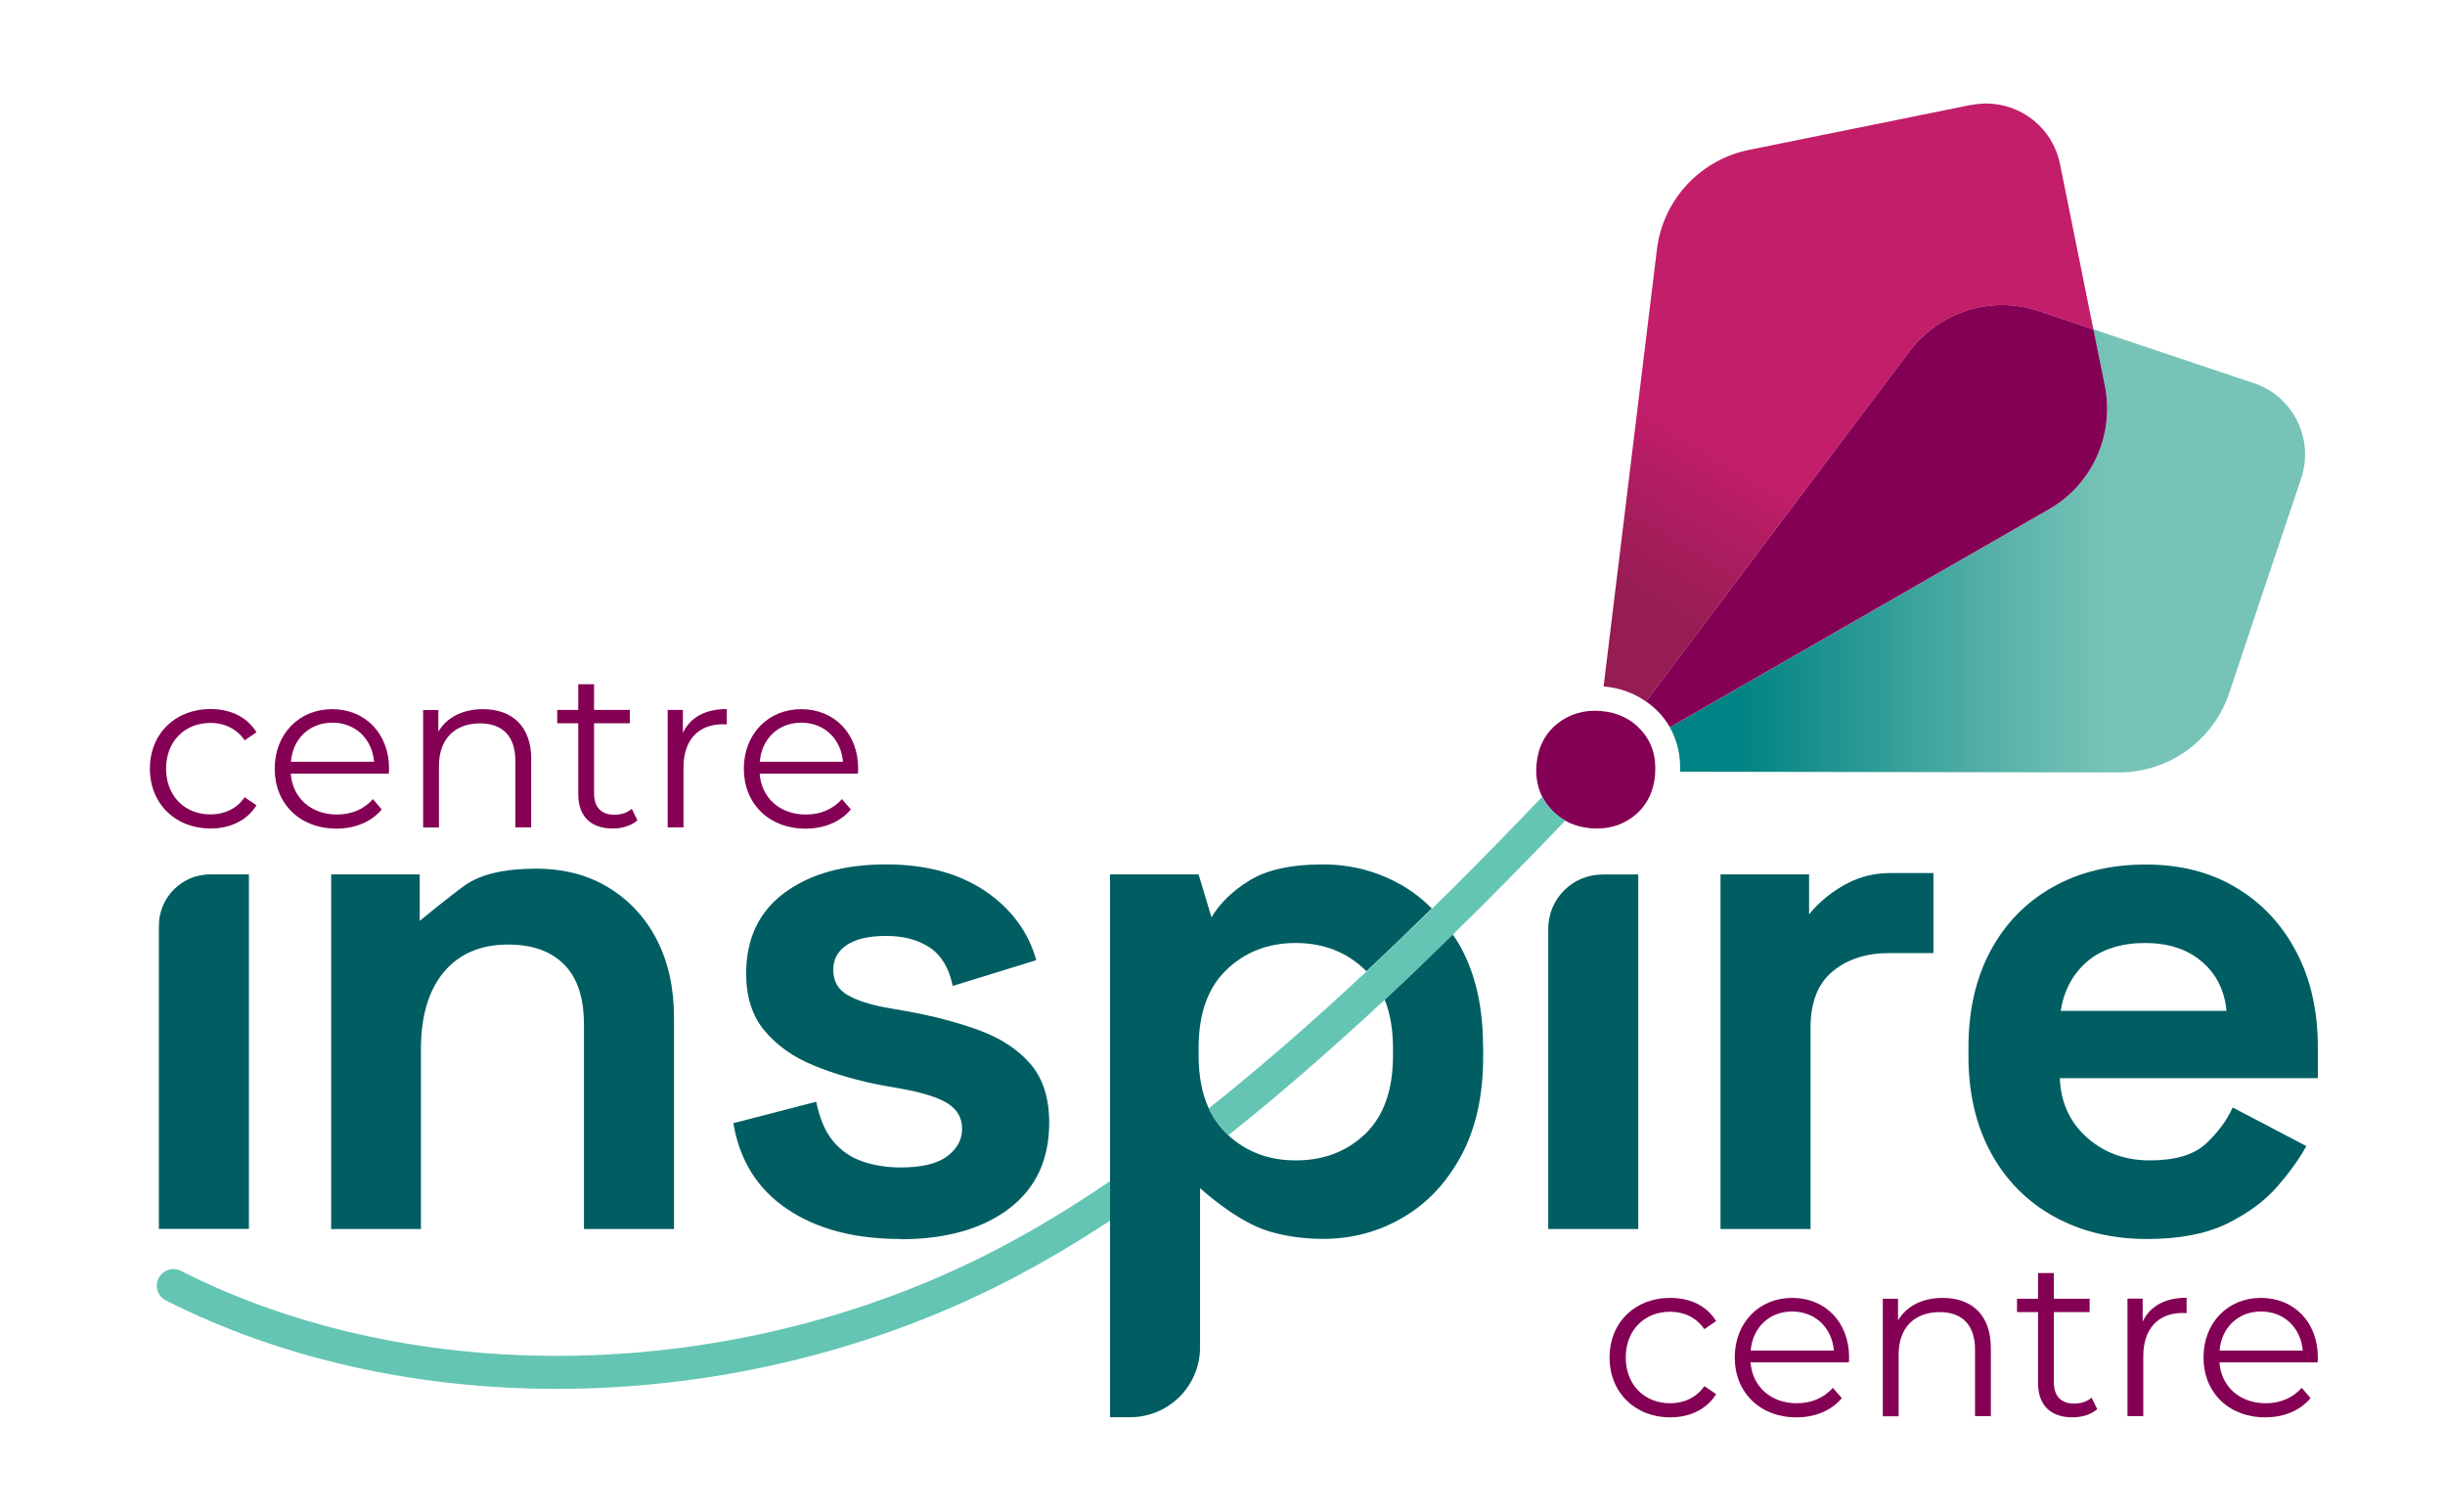
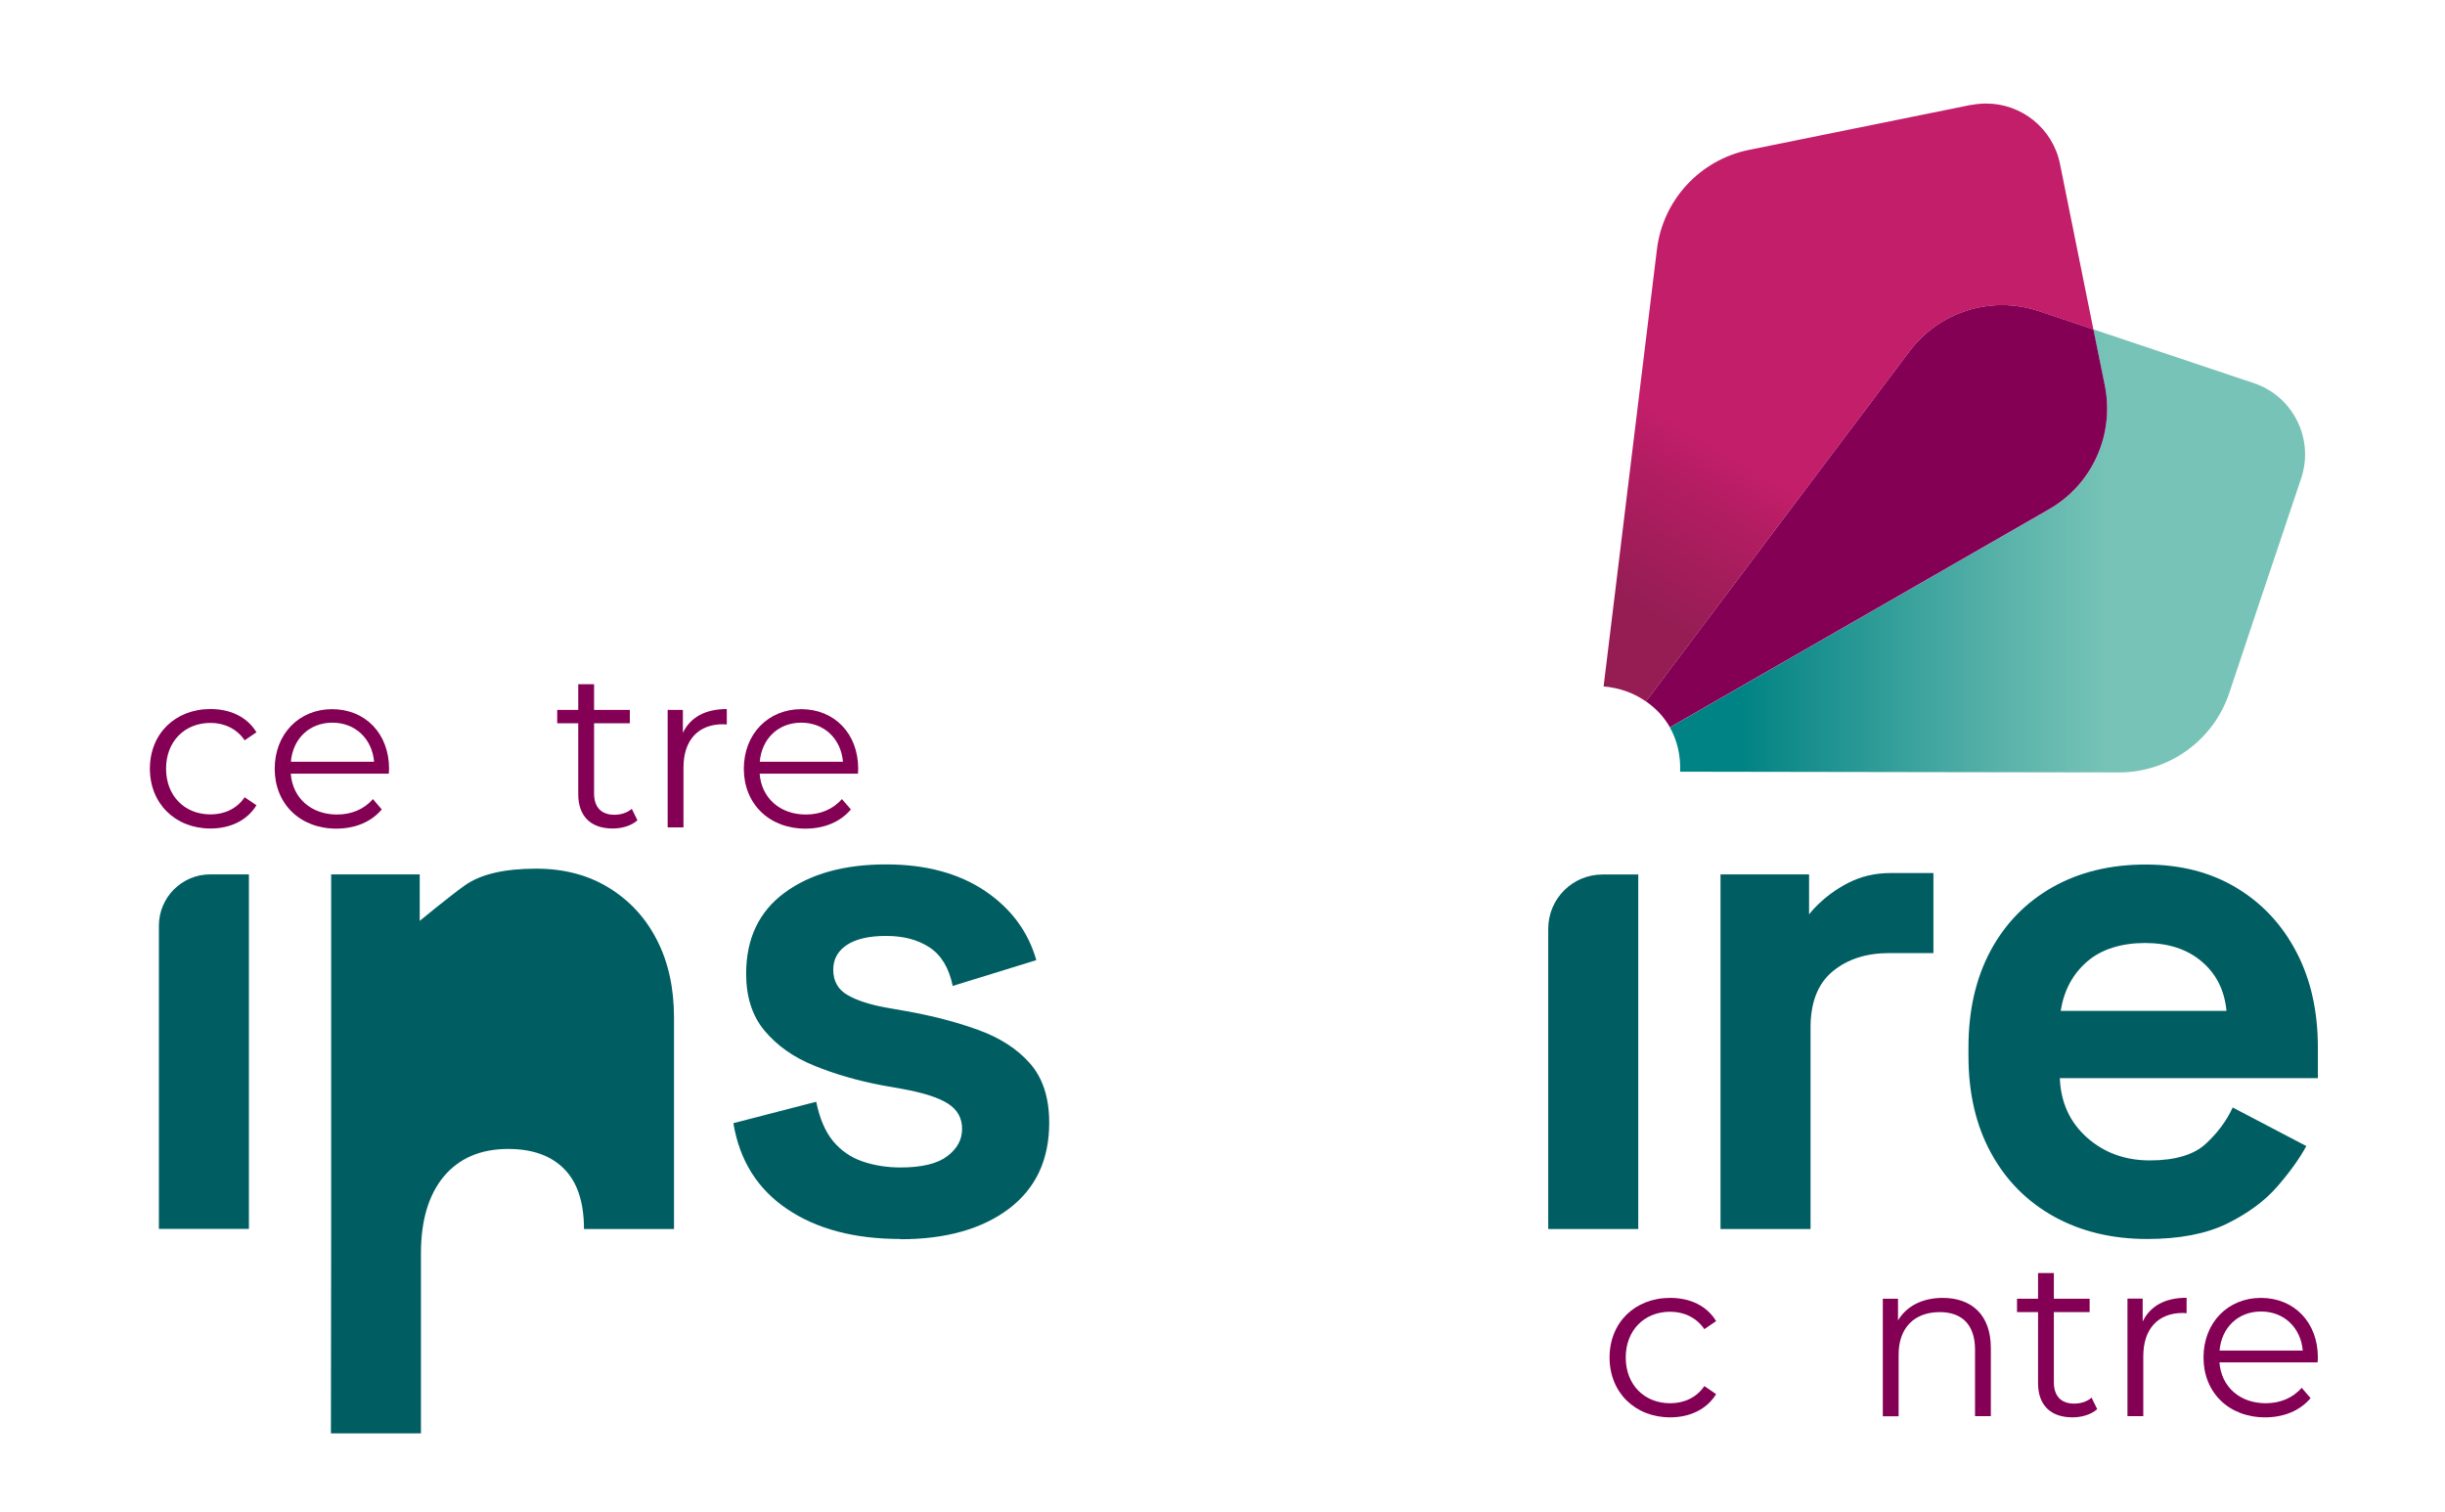
<svg xmlns="http://www.w3.org/2000/svg" id="Layer_1" viewBox="0 0 200.97 124.29">
  <defs>
    <style>.cls-1{fill:none;}.cls-2{fill:#005e63;}.cls-3{fill:url(#linear-gradient-2);}.cls-4{fill:#65c5b4;}.cls-5{fill:#840055;}.cls-6{fill:url(#linear-gradient);}.cls-7{clip-path:url(#clippath-1);}.cls-8{clip-path:url(#clippath-3);}.cls-9{clip-path:url(#clippath-4);}.cls-10{clip-path:url(#clippath-2);}.cls-11{clip-path:url(#clippath);}</style>
    <clipPath id="clippath">
      <rect class="cls-1" width="200.97" height="124.29" />
    </clipPath>
    <clipPath id="clippath-1">
      <path class="cls-1" d="M173.01,31.7c.81,4.02-1.03,8.12-4.59,10.17l-31.16,17.92c.6,1.07.89,2.3.84,3.64l36.07.06c4.1,0,7.75-2.62,9.06-6.51l2.12-6.35,3.8-11.32c1.08-3.23-.66-6.74-3.9-7.82l-13.19-4.42.94,4.63Z" />
    </clipPath>
    <linearGradient id="linear-gradient" x1="0" y1="124.29" x2="1" y2="124.29" gradientTransform="translate(137.26 6534.62) scale(52.21 -52.21)" gradientUnits="userSpaceOnUse">
      <stop offset="0" stop-color="#008384" />
      <stop offset=".11" stop-color="#008384" />
      <stop offset=".19" stop-color="#128c8b" />
      <stop offset=".53" stop-color="#5ab3aa" />
      <stop offset=".69" stop-color="#77c3b7" />
      <stop offset="1" stop-color="#77c3b7" />
    </linearGradient>
    <clipPath id="clippath-2">
      <rect class="cls-1" width="200.97" height="124.29" />
    </clipPath>
    <clipPath id="clippath-3">
      <path class="cls-1" d="M162.02,8.62l-18.26,3.7c-4.03.82-7.08,4.12-7.57,8.2l-4.38,35.9c1.33.12,2.49.54,3.48,1.24l21.65-28.77c2.47-3.28,6.76-4.62,10.66-3.31l4.47,1.5-.39-1.93-2.36-11.69c-.6-2.93-3.18-4.95-6.06-4.95-.41,0-.82.04-1.23.12" />
    </clipPath>
    <linearGradient id="linear-gradient-2" x1="0" y1="124.23" x2="1" y2="124.23" gradientTransform="translate(121.64 7247.71) scale(58.07 -58.07)" gradientUnits="userSpaceOnUse">
      <stop offset="0" stop-color="#951d54" />
      <stop offset=".12" stop-color="#951d54" />
      <stop offset=".3" stop-color="#b31d62" />
      <stop offset=".37" stop-color="#c21e69" />
      <stop offset="1" stop-color="#c21e69" />
    </linearGradient>
    <clipPath id="clippath-4">
-       <rect class="cls-1" width="200.97" height="124.29" />
-     </clipPath>
+       </clipPath>
  </defs>
  <g class="cls-11">
    <path class="cls-5" d="M12.32,63.18c0-2.88,2.09-4.9,4.98-4.9,1.63,0,3.01.64,3.78,1.91l-.97.66c-.66-.97-1.69-1.43-2.81-1.43-2.11,0-3.65,1.51-3.65,3.76s1.54,3.76,3.65,3.76c1.12,0,2.15-.44,2.81-1.41l.97.66c-.77,1.25-2.15,1.91-3.78,1.91-2.88,0-4.98-2.04-4.98-4.92" />
    <path class="cls-5" d="M31.98,63.59h-8.08c.15,2.02,1.69,3.36,3.8,3.36,1.17,0,2.22-.42,2.95-1.27l.73.85c-.86,1.03-2.2,1.58-3.73,1.58-3.01,0-5.07-2.06-5.07-4.92s2-4.9,4.72-4.9,4.68,2,4.68,4.9c0,.11-.02.26-.02.4M23.9,62.61h6.85c-.17-1.89-1.54-3.21-3.43-3.21s-3.25,1.32-3.41,3.21" />
-     <path class="cls-5" d="M43.66,62.41v5.6h-1.3v-5.47c0-2.04-1.06-3.08-2.9-3.08-2.08,0-3.38,1.28-3.38,3.49v5.07h-1.3v-9.66h1.25v1.78c.7-1.18,2-1.85,3.67-1.85,2.35,0,3.97,1.36,3.97,4.13" />
    <path class="cls-5" d="M52.4,67.42c-.51.46-1.28.68-2.04.68-1.82,0-2.83-1.03-2.83-2.81v-5.84h-1.73v-1.1h1.73v-2.11h1.3v2.11h2.94v1.1h-2.94v5.76c0,1.14.59,1.76,1.67,1.76.53,0,1.06-.16,1.43-.49l.46.94Z" />
    <path class="cls-5" d="M59.74,58.28v1.27c-.11,0-.22-.02-.31-.02-2.02,0-3.25,1.28-3.25,3.56v4.92h-1.3v-9.66h1.25v1.89c.61-1.28,1.84-1.96,3.62-1.96" />
    <path class="cls-5" d="M70.52,63.59h-8.08c.15,2.02,1.69,3.36,3.8,3.36,1.18,0,2.22-.42,2.96-1.27l.74.85c-.86,1.03-2.2,1.58-3.73,1.58-3.01,0-5.07-2.06-5.07-4.92s2-4.9,4.72-4.9,4.68,2,4.68,4.9c0,.11-.02.26-.02.4M62.44,62.61h6.85c-.17-1.89-1.54-3.21-3.43-3.21s-3.25,1.32-3.41,3.21" />
    <path class="cls-5" d="M132.3,111.58c0-2.88,2.09-4.9,4.98-4.9,1.63,0,3.01.64,3.78,1.91l-.97.66c-.66-.97-1.69-1.43-2.81-1.43-2.11,0-3.65,1.51-3.65,3.76s1.54,3.76,3.65,3.76c1.12,0,2.15-.44,2.81-1.41l.97.66c-.77,1.25-2.15,1.91-3.78,1.91-2.88,0-4.98-2.04-4.98-4.92" />
-     <path class="cls-5" d="M151.97,111.98h-8.08c.15,2.02,1.69,3.36,3.8,3.36,1.18,0,2.22-.42,2.96-1.27l.74.85c-.86,1.03-2.2,1.58-3.73,1.58-3.01,0-5.07-2.06-5.07-4.92s2-4.9,4.72-4.9,4.68,2,4.68,4.9c0,.11-.02.26-.02.4M143.89,111.01h6.85c-.17-1.89-1.54-3.21-3.43-3.21s-3.25,1.32-3.41,3.21" />
    <path class="cls-5" d="M163.64,110.8v5.6h-1.3v-5.47c0-2.04-1.07-3.08-2.9-3.08-2.08,0-3.38,1.28-3.38,3.49v5.07h-1.3v-9.66h1.25v1.78c.7-1.17,2-1.85,3.67-1.85,2.35,0,3.96,1.36,3.96,4.13" />
    <path class="cls-5" d="M172.39,115.82c-.51.46-1.29.68-2.04.68-1.82,0-2.83-1.03-2.83-2.81v-5.84h-1.73v-1.1h1.73v-2.11h1.3v2.11h2.94v1.1h-2.94v5.76c0,1.14.59,1.76,1.67,1.76.53,0,1.06-.16,1.43-.49l.46.94Z" />
    <path class="cls-5" d="M179.73,106.67v1.27c-.11,0-.22-.02-.31-.02-2.02,0-3.25,1.29-3.25,3.56v4.92h-1.3v-9.66h1.25v1.89c.61-1.28,1.84-1.96,3.62-1.96" />
    <path class="cls-5" d="M190.51,111.98h-8.08c.15,2.02,1.69,3.36,3.8,3.36,1.18,0,2.22-.42,2.96-1.27l.73.85c-.86,1.03-2.2,1.58-3.73,1.58-3.01,0-5.07-2.06-5.07-4.92s2-4.9,4.72-4.9,4.68,2,4.68,4.9c0,.11-.02.26-.02.4M182.43,111.01h6.85c-.17-1.89-1.54-3.21-3.43-3.21s-3.25,1.32-3.41,3.21" />
    <path class="cls-2" d="M127.26,101.01v-24.67c0-2.47,2-4.46,4.46-4.46h2.94v29.14h-7.4Z" />
    <path class="cls-2" d="M141.42,101.01v-29.14h7.28v3.29s1.09-1.5,3.2-2.58c1.01-.52,2.16-.82,3.5-.82h3.52v6.58h-3.64c-1.88,0-3.43.5-4.64,1.5-1.21,1-1.82,2.54-1.82,4.61v16.57h-7.4Z" />
    <path class="cls-2" d="M176.49,101.84c-2.9,0-5.45-.62-7.67-1.85-2.21-1.23-3.94-2.97-5.17-5.23-1.23-2.25-1.85-4.9-1.85-7.96v-.7c0-3.06.61-5.71,1.82-7.96,1.21-2.25,2.92-3.99,5.11-5.23,2.19-1.23,4.74-1.85,7.63-1.85s5.35.64,7.46,1.91c2.12,1.27,3.76,3.03,4.94,5.29,1.18,2.25,1.76,4.87,1.76,7.84v2.52h-21.21c.08,2,.82,3.62,2.23,4.88,1.41,1.25,3.13,1.88,5.17,1.88s3.6-.45,4.58-1.35c.98-.9,1.72-1.9,2.23-3l6.05,3.17c-.55,1.02-1.34,2.12-2.38,3.32-1.04,1.2-2.42,2.21-4.14,3.06-1.72.84-3.92,1.26-6.58,1.26M169.38,83.09h13.63c-.16-1.68-.83-3.03-2.03-4.05-1.19-1.02-2.75-1.53-4.67-1.53s-3.59.51-4.76,1.53c-1.18,1.02-1.9,2.37-2.17,4.05" />
    <path class="cls-2" d="M13.06,101.01v-24.92c0-2.33,1.89-4.22,4.22-4.22h3.18v29.14h-7.4Z" />
-     <path class="cls-2" d="M27.22,101.01v-29.14h7.28v3.82s2.41-1.99,3.7-2.91c1.29-.92,3.25-1.38,5.87-1.38,2.27,0,4.26.52,5.96,1.56,1.7,1.04,3.03,2.47,3.96,4.29.94,1.82,1.41,3.95,1.41,6.38v17.39h-7.4v-16.8c0-2.19-.54-3.84-1.62-4.93-1.08-1.1-2.61-1.65-4.61-1.65-2.27,0-4.03.76-5.29,2.26-1.25,1.51-1.88,3.61-1.88,6.32v14.8h-7.4Z" />
+     <path class="cls-2" d="M27.22,101.01v-29.14h7.28v3.82s2.41-1.99,3.7-2.91c1.29-.92,3.25-1.38,5.87-1.38,2.27,0,4.26.52,5.96,1.56,1.7,1.04,3.03,2.47,3.96,4.29.94,1.82,1.41,3.95,1.41,6.38v17.39h-7.4c0-2.19-.54-3.84-1.62-4.93-1.08-1.1-2.61-1.65-4.61-1.65-2.27,0-4.03.76-5.29,2.26-1.25,1.51-1.88,3.61-1.88,6.32v14.8h-7.4Z" />
    <path class="cls-2" d="M74.03,101.84c-3.8,0-6.91-.82-9.34-2.47-2.43-1.64-3.9-3.99-4.41-7.05l6.81-1.76c.28,1.37.74,2.45,1.38,3.23.65.78,1.45,1.34,2.41,1.67s2.01.5,3.14.5c1.72,0,3-.3,3.82-.91.82-.61,1.24-1.36,1.24-2.26s-.39-1.59-1.18-2.09c-.78-.49-2.04-.89-3.76-1.2l-1.64-.29c-2.04-.39-3.9-.93-5.58-1.62-1.69-.68-3.04-1.64-4.06-2.85-1.02-1.21-1.53-2.78-1.53-4.7,0-2.9,1.06-5.12,3.17-6.67,2.11-1.55,4.89-2.32,8.34-2.32,3.25,0,5.95.73,8.11,2.17,2.15,1.45,3.56,3.35,4.23,5.7l-6.87,2.12c-.31-1.49-.95-2.54-1.91-3.17-.96-.63-2.14-.94-3.56-.94s-2.49.25-3.23.74c-.74.49-1.12,1.17-1.12,2.03,0,.94.39,1.64,1.18,2.09.78.45,1.84.79,3.17,1.03l1.65.29c2.19.39,4.18.91,5.96,1.56,1.78.65,3.19,1.57,4.23,2.76,1.04,1.2,1.56,2.81,1.56,4.85,0,3.06-1.11,5.41-3.32,7.08-2.21,1.66-5.18,2.5-8.9,2.5" />
  </g>
  <g class="cls-7">
    <rect class="cls-6" x="137.26" y="27.08" width="52.97" height="36.42" />
  </g>
  <g class="cls-10">
    <path class="cls-5" d="M173.01,31.7l-.94-4.63-4.47-1.5c-3.9-1.31-8.19.03-10.66,3.31l-21.65,28.77c.42.3.82.63,1.18,1.03.3.34.57.71.79,1.1l31.16-17.92c3.56-2.04,5.4-6.15,4.59-10.17" />
  </g>
  <g class="cls-8">
    <rect class="cls-3" x="120.57" y="3.31" width="62.74" height="59.53" transform="translate(46.9 147.74) rotate(-59.79)" />
  </g>
  <g class="cls-9">
    <path class="cls-4" d="M91.25,97.07v3.26c-3.05,2-6.01,3.73-8.87,5.18-11.35,5.75-24.14,8.65-36.62,8.65-11.41,0-22.56-2.42-32.13-7.27-.67-.34-.94-1.16-.59-1.83.34-.67,1.16-.94,1.83-.6,19.29,9.79,45.31,9.25,66.29-1.37,3.25-1.64,6.61-3.64,10.1-6.02" />
-     <path class="cls-5" d="M136.05,63.65c-.12,1.43-.69,2.56-1.69,3.38-.87.71-1.91,1.07-3.09,1.07-.15,0-.32,0-.49-.02-.79-.07-1.51-.27-2.13-.63-.44-.25-.84-.57-1.19-.96-.28-.31-.51-.64-.7-1.01-.38-.76-.55-1.64-.47-2.61.12-1.43.7-2.58,1.72-3.39,1.01-.8,2.2-1.15,3.55-1.04,1.38.11,2.51.64,3.36,1.6.86.97,1.24,2.18,1.12,3.61" />
    <path class="cls-4" d="M128.66,67.45c-3.18,3.33-6.25,6.44-9.23,9.36-1.91,1.87-3.77,3.65-5.6,5.36-4.5,4.18-8.79,7.9-12.86,11.14-.05-.04-.1-.08-.14-.13-.16-.15-.3-.3-.43-.46-.13-.14-.24-.29-.35-.44-.04-.05-.07-.1-.11-.16-.07-.1-.14-.2-.2-.31-.04-.07-.08-.14-.12-.21-.07-.11-.13-.24-.19-.36-.02-.05-.07-.14-.07-.14,4.1-3.25,8.42-7.01,12.97-11.26,4.57-4.26,9.36-9.02,14.44-14.36.19.37.41.71.7,1.01.35.39.76.71,1.19.96" />
-     <path class="cls-2" d="M121.91,85.97v.94c0,3.17-.61,5.87-1.82,8.11-1.21,2.23-2.82,3.93-4.82,5.08-1.99,1.16-4.17,1.73-6.52,1.73-1.76,0-3.22-.26-4.44-.62-2.67-.78-5.67-3.55-5.67-3.55v13.07c0,3.19-2.57,5.76-5.76,5.76h-1.64v-44.62h7.28l1.06,3.53c.67-1.13,1.7-2.15,3.11-3.02,1.41-.88,3.43-1.33,6.05-1.33,2.35,0,4.52.58,6.52,1.73.89.52,1.7,1.16,2.43,1.89-1.82,1.79-3.62,3.52-5.38,5.16-.04-.04-.07-.08-.11-.11-1.52-1.47-3.43-2.21-5.7-2.21s-4.17.74-5.69,2.21c-1.53,1.46-2.29,3.61-2.29,6.43v.59c0,1.7.28,3.15.83,4.36,0,0,.04.09.07.14.06.12.12.25.19.36.04.07.08.14.12.21.06.11.13.21.2.31.04.05.07.11.11.16.11.15.22.3.35.44.13.16.28.31.43.46.05.05.1.09.14.13,1.5,1.38,3.35,2.07,5.55,2.07,2.31,0,4.22-.74,5.73-2.2,1.51-1.47,2.26-3.61,2.26-6.43v-.59c0-1.53-.23-2.85-.68-3.98,1.83-1.7,3.69-3.49,5.6-5.36.23.34.46.68.66,1.06,1.21,2.23,1.82,4.94,1.82,8.11" />
    <path class="cls-2" d="M119.43,76.81c-1.91,1.87-3.77,3.65-5.6,5.36h0c1.82-1.7,3.7-3.51,5.6-5.37,0,0,0,0,0,.01" />
  </g>
</svg>